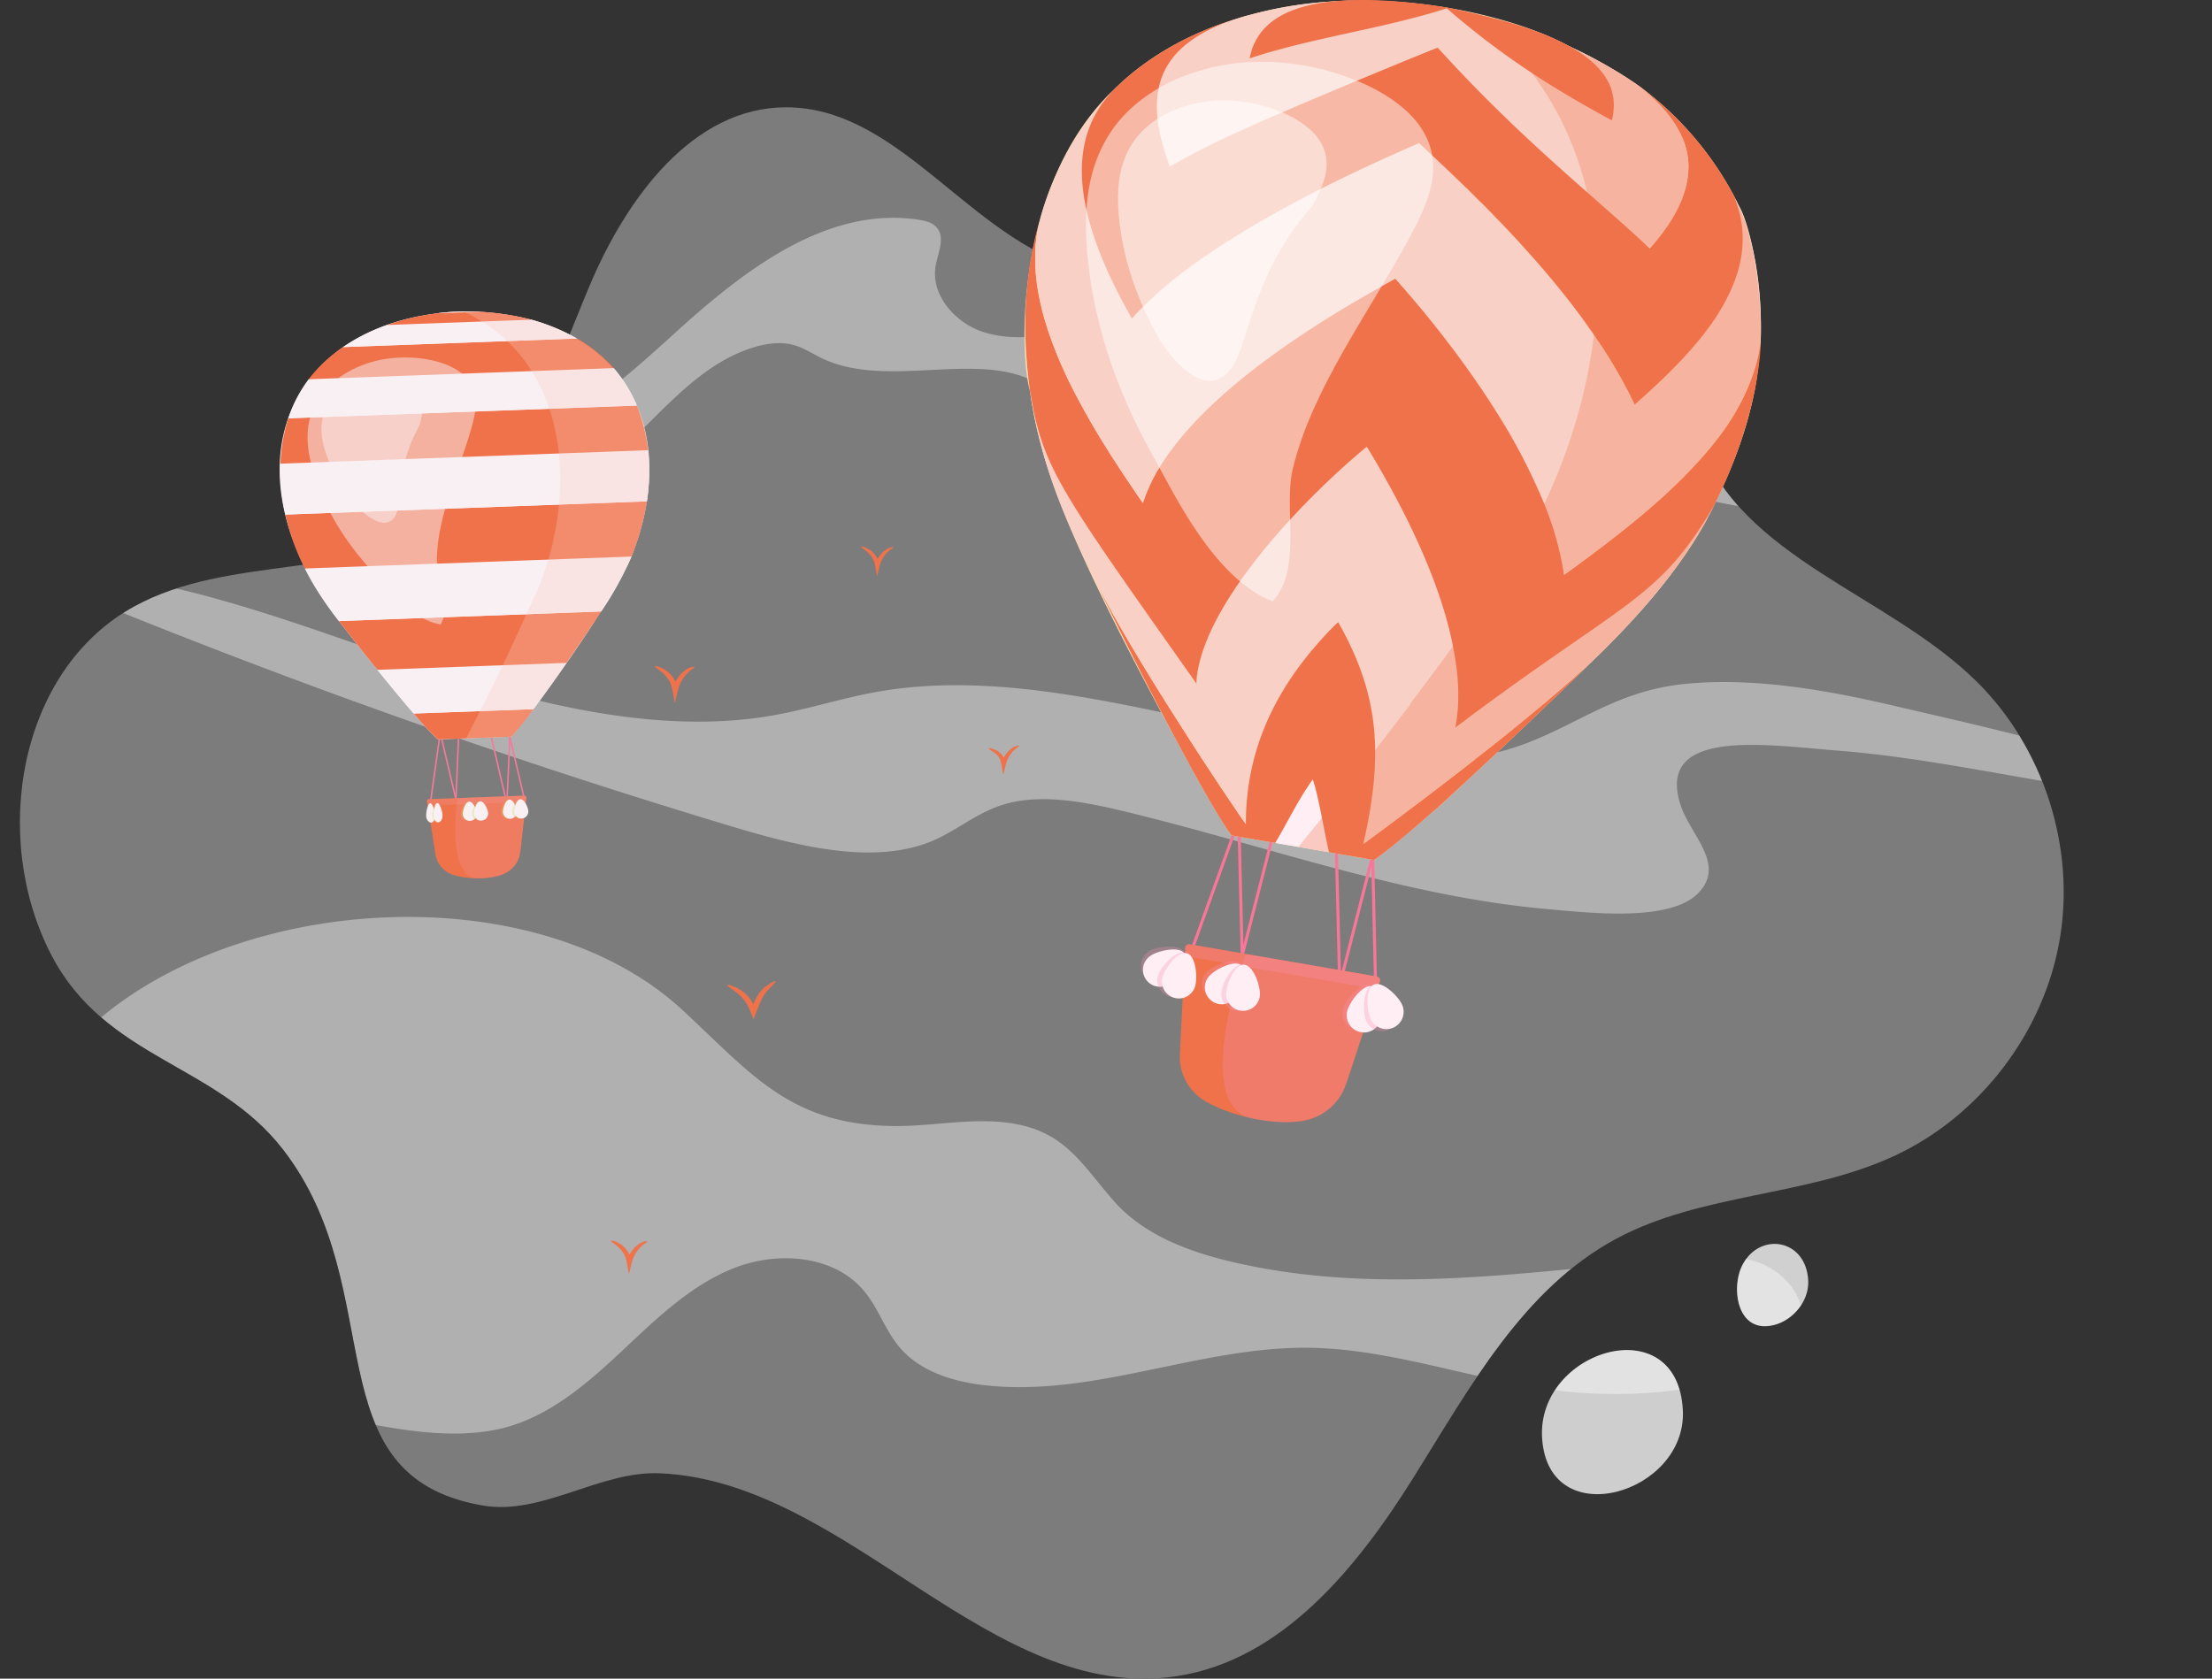
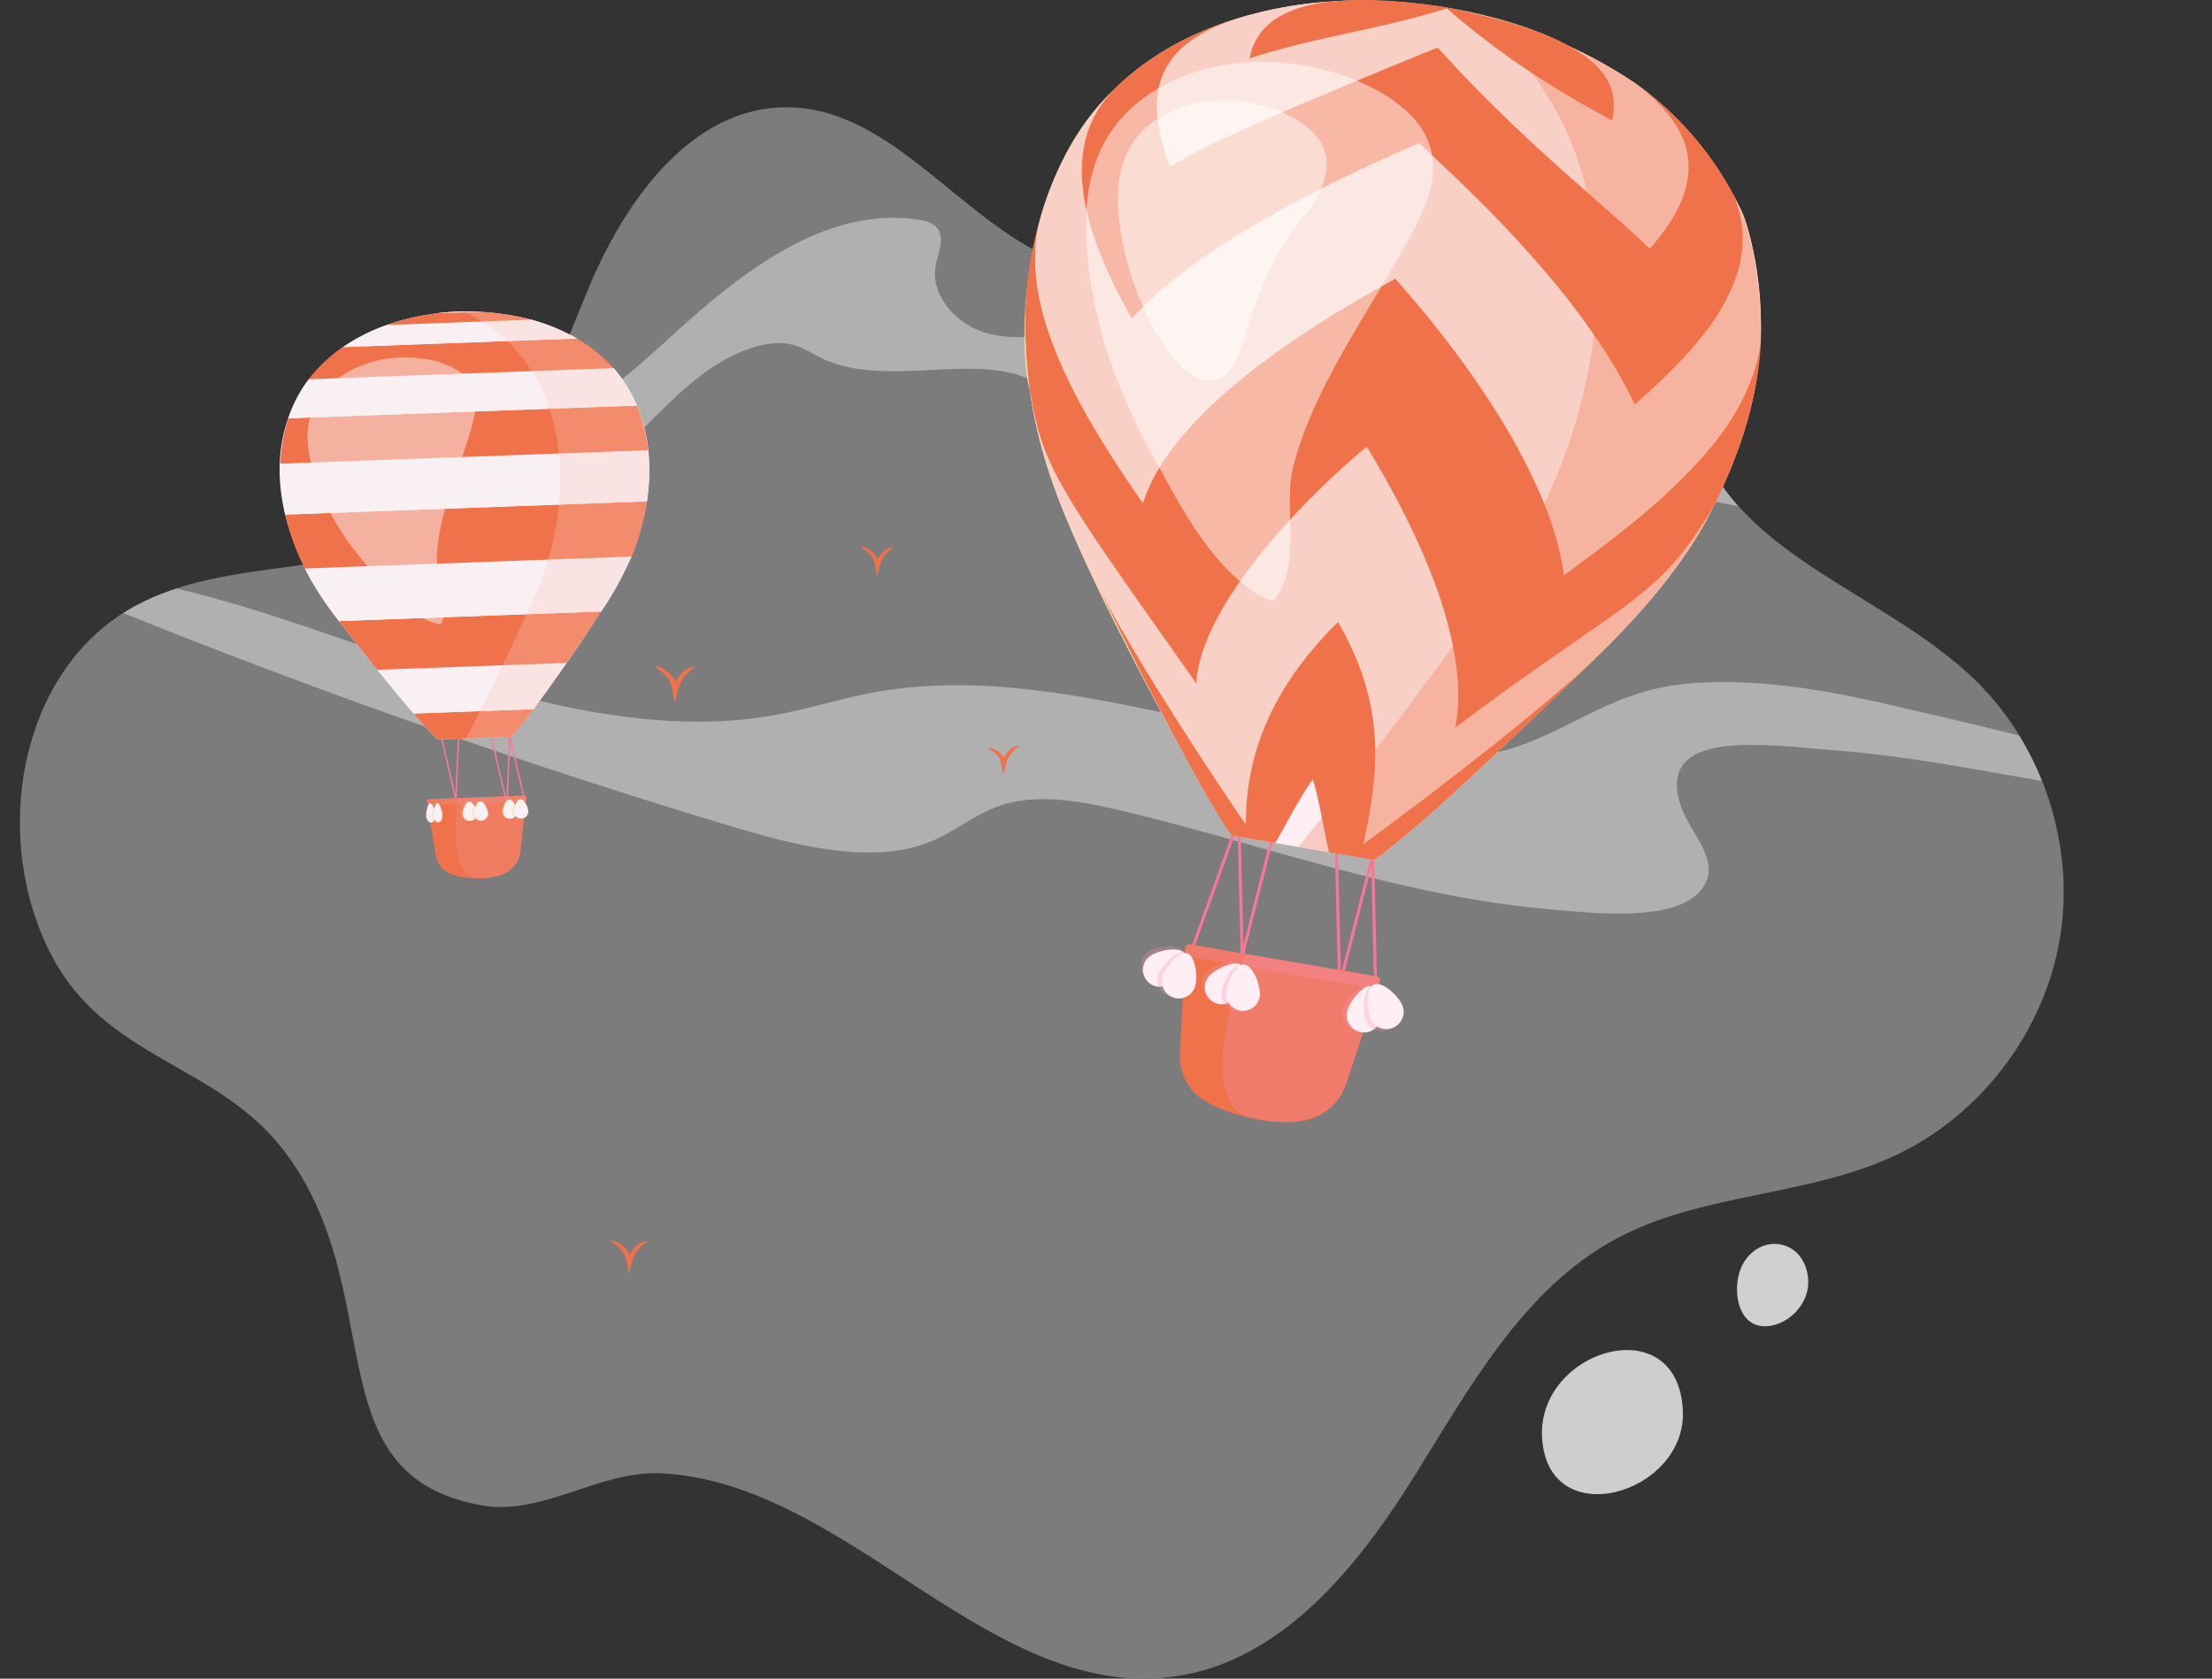
<svg xmlns="http://www.w3.org/2000/svg" width="962.639" height="730.673" viewBox="0 0 962.639 730.673">
  <rect x="0" y="0" width="962.639" height="730.673" fill="#333333" stroke="none" />
  <defs>
    <clipPath id="a">
      <rect width="962.639" height="730.673" fill="none" />
    </clipPath>
    <clipPath id="c">
      <path d="M341.224,42.283c-40.792.056-69.507,39.877-85.377,77.455s-28.577,80.4-62.761,102.662c-39.533,25.74-94.1,14.41-135.456,37.106C7.161,287.2-5.042,360.091,21.483,411.187c23.668,45.59,71.9,47.206,100.929,84.827,47.443,61.481,11.849,141.9,86.779,154.861,13.908,2.406,27.584-2.149,41.334-6.7,11.872-3.933,23.8-7.865,35.974-7.318,77.118,3.474,136.19,89.336,210.405,89.386h.157a95.406,95.406,0,0,0,14.4-1.1c45.586-7,78.165-47.01,102.646-86.1s47.742-82.381,88.36-104.231c37.32-20.074,83.045-18.293,121.426-36.259,37.094-17.361,64.725-53.608,71.641-93.975s-7.074-83.745-36.27-112.466c-38.489-37.859-102.1-53.431-120.568-104.161-8.561-23.516-5.221-50.763-17.236-72.716-14.724-26.9-48.862-37.8-79.436-35.445s-59.185,15.168-88.273,24.865-61.125,16.308-90.08,6.217c-44.882-15.641-74.853-68.588-122.362-68.585h-.089" transform="translate(-7.839 -42.283)" fill="none" />
    </clipPath>
    <clipPath id="d">
      <rect width="783.275" height="155.078" fill="none" />
    </clipPath>
    <clipPath id="e">
-       <rect width="784.426" height="224.875" fill="none" />
-     </clipPath>
+       </clipPath>
    <clipPath id="f">
      <rect width="936.673" height="147.194" fill="none" />
    </clipPath>
    <clipPath id="h">
      <rect width="68.499" height="73.091" fill="none" />
    </clipPath>
    <clipPath id="i">
      <rect width="85.082" height="19.602" fill="none" />
    </clipPath>
    <clipPath id="j">
      <rect width="201.118" height="368.646" fill="none" />
    </clipPath>
    <clipPath id="k">
      <rect width="151.117" height="234.926" fill="none" />
    </clipPath>
    <clipPath id="l">
      <rect width="90.789" height="122.115" fill="none" />
    </clipPath>
    <clipPath id="m">
      <rect width="15.539" height="19.831" fill="none" />
    </clipPath>
    <clipPath id="n">
      <rect width="15.337" height="20.036" fill="none" />
    </clipPath>
    <clipPath id="o">
      <rect width="17.816" height="17.017" fill="none" />
    </clipPath>
    <clipPath id="p">
      <rect width="14.736" height="20.063" fill="none" />
    </clipPath>
    <clipPath id="q">
      <rect width="19.118" height="15.596" fill="none" />
    </clipPath>
    <clipPath id="r">
      <rect width="15.232" height="19.45" fill="none" />
    </clipPath>
    <clipPath id="s">
      <rect width="30.892" height="35.991" fill="none" />
    </clipPath>
    <clipPath id="t">
      <rect width="43.271" height="4.279" fill="none" />
    </clipPath>
    <clipPath id="u">
      <rect width="6.134" height="8.392" fill="none" />
    </clipPath>
    <clipPath id="v">
      <rect width="6.133" height="8.397" fill="none" />
    </clipPath>
    <clipPath id="w">
      <rect width="6.134" height="8.391" fill="none" />
    </clipPath>
    <clipPath id="y">
      <rect width="3.96" height="8.392" fill="none" />
    </clipPath>
    <clipPath id="z">
      <rect width="80.895" height="185.846" fill="none" />
    </clipPath>
    <clipPath id="aa">
      <rect width="73.201" height="116.242" fill="none" />
    </clipPath>
    <clipPath id="ab">
      <rect width="43.974" height="61.492" fill="none" />
    </clipPath>
    <clipPath id="ac">
      <path d="M607.443,570.359c2.78,41.923,63.114,24.1,61.247-12.324-.943-18.434-11.918-26.144-24.332-26.142-17.742,0-38.421,15.758-36.916,38.467" transform="translate(-607.366 -531.892)" fill="none" />
    </clipPath>
    <clipPath id="ae">
      <path d="M686.675,499.011c-5.04,9.376-2.828,28.172,11,26.827,8.3-.808,15.566-7.663,17.189-15.711a16.739,16.739,0,0,0,.306-4.362c-.644-10.289-7.476-15.692-14.615-15.692-5.239,0-10.643,2.911-13.883,8.937" transform="translate(-684.207 -490.074)" fill="none" />
    </clipPath>
  </defs>
  <g clip-path="url(#a)">
    <g clip-path="url(#a)">
      <path d="M21.483,411.186C-5.042,360.091,7.161,287.2,57.63,259.5c41.357-22.694,95.923-11.365,135.456-37.106,34.183-22.258,46.891-65.083,62.761-102.661s44.584-77.4,85.377-77.456c47.559-.066,77.541,52.936,122.451,68.587,28.955,10.091,60.99,3.479,90.08-6.218s57.7-22.51,88.273-24.864,64.713,8.546,79.435,35.444c12.016,21.953,8.676,49.2,17.238,72.716,18.468,50.73,82.08,66.3,120.568,104.162,29.2,28.72,43.187,72.1,36.27,112.465S860.99,481.188,823.9,498.551c-38.381,17.966-84.106,16.183-121.426,36.258-40.618,21.848-63.878,65.143-88.36,104.229s-57.06,79.1-102.646,86.1c-81.22,12.466-142.88-84.584-224.967-88.281-26.274-1.183-51.392,18.5-77.308,14.021-74.929-12.963-39.335-93.38-86.779-154.861C93.379,458.392,45.15,456.776,21.483,411.186" transform="translate(0.822 4.432)" fill="#7c7c7c" />
    </g>
    <g transform="translate(8.661 46.715)">
      <g clip-path="url(#c)">
        <g transform="translate(40.448 32.832)" opacity="0.4">
          <g clip-path="url(#d)">
            <path d="M826.236,178.948c5.779,11.51-6.279,25.568-18.77,30.577-32.23,12.922-68.235.316-102.111-7.315a349.732,349.732,0,0,0-190.7,10.841c-7.164,2.495-14.694,5.268-22.145,3.844-21.427-4.094-22.564-34.951-37.414-50.931-24.161-26-70.13-2.2-102.114-17.587-3.95-1.9-7.65-4.4-11.854-5.636-5.747-1.691-11.964-.873-17.7.866-24.107,7.31-40.35,29.05-59.175,45.791a167.608,167.608,0,0,1-52.877,31.789c-11.322,4.206-23.506,7.2-35.436,5.312s-23.532-9.574-27.2-21.085c-3.8-11.927,1.229-25.765-4.276-37.006-6.048-12.352-21.655-15.916-35.238-18.057l-45.211-7.126c-4.93-.778-10.118-1.667-13.968-4.842-8.565-7.063-5.957-20.8-1.113-30.787A113.179,113.179,0,0,1,61,88.092a214.38,214.38,0,0,1,85.308-16.053c18.137.344,40.153,6.325,44.347,23.974,3.685,15.5-8.872,29.591-19.5,41.461s-20.662,29.218-12.16,42.7c5.327,8.443,16.153,11.616,26.124,12.1,40.286,1.948,74.215-27.833,104.055-54.97S355.262,82,395.13,88.111c2.958.453,6.126,1.236,8.008,3.562,3.568,4.409.419,10.775-.593,16.357-2.314,12.763,8.419,24.961,20.76,28.954s25.725,1.883,38.516-.263l59.3-9.948c12.795-2.147,26.868-4.069,37.956,2.666,7.156,4.347,11.881,11.656,17.589,17.782,28.246,30.316,76.273,28.727,117.042,21.325s85.025-17.872,121.862,1.1c3.76,1.937,7.5,4.276,9.81,7.817a15.07,15.07,0,0,1,.854,1.483" transform="translate(-44.449 -72)" fill="#fff" />
          </g>
        </g>
        <g transform="translate(-8.661 352.412)" opacity="0.4">
          <g clip-path="url(#e)">
            <path d="M484.7,484.867c12.8,14.611,32,21.9,50.9,26.4,63.975,15.228,130.8,4.417,196.292-1.587,11.48-1.053,23.446-1.891,34.18,2.31s19.8,14.984,18.158,26.394c-2.011,13.952-17.581,21.176-31.274,24.521a211.389,211.389,0,0,1-74.993,4.533c-36.614-4.368-71.984-18.316-108.856-18.651-47.588-.433-94.065,21.887-141.316,16.218-13.5-1.62-27.5-6.027-36.281-16.4-6.215-7.336-9.218-16.952-15.336-24.369-13.311-16.136-38.421-17.7-57.761-9.727s-34.479,23.331-49.783,37.59-32.281,28.266-52.8,32.347c-35.525,7.069-75.568-10.313-111.636-11.465-33.522-1.069-73.744,11.68-92.4-24.414-20.722-40.1-13.188-92.416,15.058-126.464,58.282-70.258,202.36-83.219,270.308-20.19,30.062,27.886,46.7,49.717,91.456,50.357,17.693.253,36-4.154,53.589-.845,21.783,4.1,28.872,17.9,42.488,33.44" transform="translate(0 -361.258)" fill="#fff" />
          </g>
        </g>
        <g transform="translate(17.305 203.748)" opacity="0.4">
          <g clip-path="url(#f)">
            <path d="M486.413,329.3c-17.287-4.14-36.136-7.669-51.928-2.94-12.167,3.644-20.71,11.711-32.2,16.314-25,10.013-57.588,1.924-86.015-6.626A3095.55,3095.55,0,0,1,23.5,231.794c5.722-6.348,18.526-5.648,29.1-3.828,47.922,8.244,92.8,26.918,138.795,41.723s96.314,25.981,142.083,18.032c15.624-2.713,30.217-7.588,45.822-10.349,74.958-13.261,155.907,23.4,235.035,28.149,13.167.79,26.6.647,38.445-2.763,28.5-8.2,45.467-25.576,77.956-28.817,29.925-2.985,61.675,2.633,91.4,9.589,44.087,10.317,98.534,21.941,138.043,41.434-52.911-1.606-108.594-17.708-162.2-21.939-31.62-2.495-79.865-10.181-69.148,23.418,4.257,13.347,20.017,25.978,7.732,38.574-12.387,12.7-47.522,8.547-66.184,6.874-62.982-5.645-122.965-27.98-183.965-42.588" transform="translate(-23.502 -226.699)" fill="#fff" />
          </g>
        </g>
      </g>
    </g>
    <g clip-path="url(#a)">
      <rect width="61.481" height="1.31" transform="translate(518.152 413.022) rotate(-70.181)" fill="#fa7699" />
      <rect width="1.31" height="69.086" transform="translate(596.37 358.535) rotate(-1.304)" fill="#fa7699" />
      <rect width="1.31" height="59.58" transform="translate(538.554 359.826) rotate(-1.4)" fill="#fa7699" />
      <rect width="1.311" height="59.58" transform="translate(580.82 365.55) rotate(-1.4)" fill="#fa7699" />
      <rect width="64.538" height="1.31" transform="translate(582.438 428.379) rotate(-75.674)" fill="#fa7699" />
      <rect width="64.538" height="1.31" transform="translate(538.194 422.583) rotate(-75.674)" fill="#fa7699" />
      <path d="M467.126,373.266l-.179,3.393-.081,1.147-.688,14.1-.039.225-1.382,27.558a22.34,22.34,0,0,0,10.963,20.574A60.971,60.971,0,0,0,486,444.932a82.427,82.427,0,0,0,8.232,2.405c1.615.393,3.183.721,4.817,1q2.2.379,4.425.589a7.665,7.665,0,0,0,1.137.138c1.362.177,2.688.231,4.013.285a48.389,48.389,0,0,0,5.227-.028c1.289-.069,2.578-.137,3.828-.328a24.076,24.076,0,0,0,19.485-16.43s.563-1.585,1.4-4.11l.956-2.853c2.209-6.757,5.631-17.193,8.308-25.32l1.194-3.565,1.473-4.505c.784-2.533,1.348-4.12,1.348-4.12l.1-.215a.418.418,0,0,0-.054-.357.057.057,0,0,0-.048-.066,1.242,1.242,0,0,0-.2-.5,1.735,1.735,0,0,0-1.293-.919l-81.1-13.971a1.71,1.71,0,0,0-2.121,1.2" transform="translate(48.715 38.999)" fill="#ef724b" />
      <g transform="translate(532.102 415.391)" opacity="0.3" style="mix-blend-mode:multiply;isolation:isolate">
        <g clip-path="url(#h)">
          <path d="M492.46,446.923c18.236,4.446,36.863,3.09,42.931-14.77.193-.542,14.81-44.479,14.724-45.046a.056.056,0,0,0-.048-.066,1.809,1.809,0,0,0-1.5-1.419l-55.9-9.631c-.732-.127-1.508.67-1.683,1.684,0,0-22.031,60.653,1.475,69.248" transform="translate(-481.616 -375.978)" fill="#f48fb1" />
        </g>
      </g>
      <g transform="translate(515.601 411.027)" opacity="0.3" style="mix-blend-mode:multiply;isolation:isolate">
        <g clip-path="url(#i)">
          <path d="M466.88,373.246l-.177,3.4-.023.549,83.812,14.439,1.251-3.765a1.751,1.751,0,0,0-1.62-1.831l-81.1-13.972a1.749,1.749,0,0,0-2.139,1.182" transform="translate(-466.68 -372.028)" fill="#f48fb1" />
        </g>
      </g>
      <path d="M406.011,170.375l-.02.113c4.571,32.328,16.064,64.4,67.761,159.412,1.763,2.907,3.407,5.818,1.136,2.169,3.5,6.469,14.1,25.522,18.818,31.558L555.641,374.3c8.4-5.942,18.717-14.914,26.848-22.124a3.123,3.123,0,0,0-.293.355c10.432-8.976,63.353-59.381,66.481-62.881,0,0,34.761-31.65,51.543-63.075,0-.019.463-.916.541-1.125.677-1.4.96-1.592,1.644-3.14.066-.048.075-.1.151-.205,0,0,.794-1.58.8-1.6l.085-.159.02-.113c20.666-41.336,19.53-66.21,20.5-71.846l-.039.225c1.025-29.005-6.06-54.081-9.371-58.772-.008-.043-1.657-3.383-1.675-3.422a4.621,4.621,0,0,1-.261-.508l-.036-.123A142.779,142.779,0,0,0,671.522,37.8a5.346,5.346,0,0,0-.571-.389.431.431,0,0,0-.262-.161c-.157-.1-1.254-.89-1.4-.994a.437.437,0,0,0-.263-.161c-4.78-3.518-16.817-10.63-27.874-15.712a1.118,1.118,0,0,0-.535-.266c-24.266-13.5-84.96-29.123-140.59-13.194.31-.122.678-.232.989-.352-3.137.948-4.7,1.391-4.709,1.394.179-.028.3-.064.481-.092C475.9,14.162,456.882,24.463,441.828,39.6c-41.753,40.126-40.991,113.476-35.817,130.774" transform="translate(42.301 0.02)" fill="#ffe0b2" />
      <path d="M645.96,34.1a.123.123,0,0,1,.093.133l.169.029c-.046-.066-.159-.085-.262-.161" transform="translate(67.714 3.575)" fill="#ff8a65" />
      <path d="M643.982,32.731l-.113-.02a1.234,1.234,0,0,0-.3-.284c.159.086.253.218.412.3" transform="translate(67.463 3.399)" fill="#ff8a65" />
      <path d="M502.29,334.719l23.443,4.039c-.1-.423-.192-.9-.284-1.384-.852-4.15-1.188-7.923-2.452-14.059-.687-3.425-1.717-7.549-3.3-12.869-.333-1.1-.665-2.2-1.044-3.372-.758,1.032-1.459,2.069-2.161,3.11-8.433,12.241-10.287,17.609-13.315,23.063-.313.47-.579,1-.892,1.472" transform="translate(52.653 32.19)" fill="#ffeef4" />
      <path d="M431.384,228.755c.335.755.725,1.519,1.06,2.272,1.73,3.433,3.44,6.977,5.087,10.22,10.014,20.352,22.33,44.525,33.3,64.693.718,1.225,1.425,2.508,2.17,3.914-.307-.576-.671-1.161-1.034-1.746,1.145,2.112,2.393,4.3,3.938,7.118,3.287,5.848,10.792,19.21,14.881,24.441l2.48.426,16.455,2.835c.313-.467.579-1,.892-1.472,4.451-7.647,8.443-15.663,13.315-23.063.7-1.041,1.4-2.078,2.161-3.11.342,1.045.674,2.148,1.044,3.372.875,3.343,1.7,7.314,2.561,11.408.118.658.246,1.261.365,1.92.906,4.508,1.793,9.129,2.675,13.11a1.683,1.683,0,0,0,.147.491c.092.479.183.96.284,1.383l16.738,2.884,2.817.485,2.048-1.446c7.635-5.589,18.773-15.335,24.8-20.679a3.225,3.225,0,0,0-.293.355c3.2-2.754,34.458-31.607,62-58.429l1.181-1.131.842-.843a3.052,3.052,0,0,0,.294-.354l.415-.393.558-.541.851-.9c-1.578,1.411-3.222,2.869-4.809,4.336-2.871,2.523-5.8,5.037-8.8,7.652-1.426,1.205-2.853,2.411-4.288,3.67q-3.556,2.958-7.311,6.054c-2.776,2.307-5.543,4.555-8.309,6.808-4.92,3.969-9.9,7.927-14.852,11.773-3.844,3.11-7.724,6.1-11.463,8.935-2.483,1.952-4.89,3.8-7.289,5.59a15.132,15.132,0,0,1-1.539,1.187c-1.813,1.43-3.605,2.744-5.333,4.014-11.414,8.653-19.984,14.952-22.571,16.828a6.577,6.577,0,0,0-.792.559,102.933,102.933,0,0,0,5.294-19.281,95.168,95.168,0,0,0,1.15-23.185c0-.7-.057-1.346-.11-2.052-1.214-15.18-5.859-30.661-14.029-46.227-.7-1.339-1.442-2.743-2.2-4.092-.363-.584-.661-1.215-1.024-1.8-.133.093-.208.194-.339.288-10.9,10.076-42.609,39.837-39.832,87.723l-.84-1.189c-.42-.593-.934-1.32-1.633-2.312-.607-.858-1.24-1.9-1.986-2.953-3.226-4.85-8.122-12.133-13.829-20.776-.83-1.246-1.659-2.492-2.479-3.794-1.651-2.547-3.348-5.16-5.081-7.9-7-10.9-14.569-22.878-21.547-34.583-1.631-2.659-3.2-5.366-4.723-7.95-3.5-5.942-6.743-11.722-9.59-17.087-1.415-2.565-2.728-5.055-3.88-7.459" transform="translate(45.221 23.98)" fill="#ef724b" />
      <path d="M405.778,154.228l-.02.113.235,1.666c.828,5.305,1.8,10.464,3.295,16.582,5.67,24.013,14.051,42.053,25.841,66.251-.335-.753-.725-1.518-1.06-2.273,1.152,2.405,2.465,4.893,3.88,7.459,2.847,5.366,6.088,11.146,9.59,17.087,1.528,2.585,3.092,5.291,4.723,7.951,6.978,11.7,14.546,23.686,21.547,34.582,1.733,2.738,3.43,5.35,5.081,7.9.82,1.3,1.649,2.549,2.479,3.794,5.454,8.425,10.294,15.7,13.829,20.776.747,1.057,1.38,2.1,1.986,2.953.7.992,1.213,1.719,1.633,2.314l.84,1.189c-.078-35.584,15.6-63.637,39.832-87.724.133-.093.208-.194.339-.288.364.586.662,1.216,1.024,1.8.755,1.348,1.5,2.753,2.2,4.091,8.27,16.338,12.352,31.374,12.826,47.82,0,.695.05,1.4.036,2.152.139,12.327-1.672,25.534-5.167,40.774l.792-.559c2.586-1.877,11.157-8.175,22.57-16.829,1.728-1.269,3.475-2.652,5.334-4.014a15.392,15.392,0,0,0,1.538-1.185c2.342-1.8,4.758-3.706,7.289-5.592,3.692-2.9,7.573-5.891,11.463-8.934,4.9-3.857,9.932-7.8,14.852-11.774,2.766-2.252,5.533-4.5,8.31-6.808q3.754-3.1,7.31-6.053c1.435-1.261,2.861-2.465,4.288-3.67,3.183-2.644,6.121-5.213,8.8-7.652,1.586-1.468,3.231-2.926,4.808-4.338l-.851.9c.415-.393.831-.786,1.191-1.189.01-.055.075-.1.141-.148,16.881-16.474,35.578-35.072,51.146-62.447.086-.16.17-.319.256-.48a.428.428,0,0,1,.1-.215,8.516,8.516,0,0,0,.446-.909,4.376,4.376,0,0,0,.333-.58c.086-.161.171-.319.266-.535a18.982,18.982,0,0,0,1.045-2.025c.066-.048.075-.1.151-.205a.8.8,0,0,1,.171-.319,7.039,7.039,0,0,0,.456-.967,2.2,2.2,0,0,0,.171-.318C684.2,232.657,679.4,232.931,597.6,295.437c-1.209.953-2.464,1.84-3.672,2.792-1,.756-2.058,1.5-3.068,2.315,2.724-11.774,2.332-24.318-.111-36.751q-.136-.719-.274-1.439c-6.834-34.429-28.266-68-37.072-82.229l-1.091-1.754c-1.624,1.345-3.258,2.747-5,4.127-1.087.917-2.182,1.888-3.344,2.907-29.09,24.7-62.735,56.968-65.679,93.251-.042.921-.141,1.833-.173,2.7C415.992,187.9,411.84,187.42,406.2,156.506c-.165-.726-.264-1.5-.42-2.278" transform="translate(42.534 16.167)" fill="#f9d0c5" />
      <path d="M405.832,160.531l.055.357a3.928,3.928,0,0,0,.091.481c.156.781.255,1.552.42,2.278,5.244,31.541,13.992,42.739,71.918,124.845.032-.864.131-1.777.173-2.7,3.495-30.385,39.435-69.919,65.679-93.252,1.162-1.018,2.258-1.99,3.344-2.906,1.71-1.5,3.344-2.9,4.958-4.194.41.652.773,1.236,1.137,1.821,14.571,24.213,30.171,54.928,36.088,83.567q.136.721.274,1.442c2.554,12.45,3.158,24.45,1.039,35.4,1.067-.8,2.068-1.56,3.124-2.306,1.209-.951,2.464-1.837,3.672-2.791,68.068-50.538,81.863-51.119,105.348-90.77a2.273,2.273,0,0,0,.171-.317c.076-.1.076-.1.085-.159l.02-.114A206.836,206.836,0,0,0,721.3,161.029c.5-2.584.92-5.007,1.233-7.158.621-3.607.91-6.633,1.129-8.916l.02-.113c.019-.113-.008-.292.011-.4.113-1.664.214-2.923.19-3.8.02-.114-.008-.292.012-.405.011-.4,0-.695.032-.864l-.039.225c-.01.056-.01.056-.019.114l-.166.957a88.94,88.94,0,0,1-5.053,18.221c-.581,1.351-1.171,2.758-1.809,4.1-4.889,10.531-12.573,21.45-24.882,33.952-1.352,1.451-2.817,2.881-4.349,4.359-7.533,7.348-15.485,14.1-23.086,20.162q-1.813,1.43-3.626,2.857c-6.723,5.342-14.246,10.951-22.524,16.894a132.743,132.743,0,0,0-7.641-33.115c-.083-.19-.158-.434-.241-.622-9.852-26.011-29.19-53.888-63.208-92.535-.823-.953-1.6-1.842-2.374-2.73-3.271,1.815-6.8,3.761-10.476,5.913-31.743,17.858-79.6,46.4-96.362,84.077-.571,1.295-1.132,2.532-1.647,3.836a2.087,2.087,0,0,0-.21.545c-.42,1.088-.792,2.243-1.156,3.34-8.907-12.966-17.831-26.515-25.559-40.263-1.368-2.5-2.727-5.055-4.039-7.543-2.093-4.017-4.055-8.127-5.893-12.272-1.04-2.385-2.023-4.761-2.941-7.181-5.462-13.765-8.735-27.443-8.448-40.566.007-1.043.069-2.076.13-3.111a21.548,21.548,0,0,1,.282-3.318,55.061,55.061,0,0,1,1.762-9.559c-1.082,3.585-1.984,7.143-2.9,11.453-4.6,22.011-4.384,41.954-1.622,62.972" transform="translate(42.335 9.026)" fill="#ef724b" />
      <path d="M408.182,100.929a32.507,32.507,0,0,0-.282,3.318c-.973,16.429,3.849,33.913,11.258,50.857,1.84,4.146,3.8,8.255,5.894,12.272,1.311,2.488,2.67,5.045,4.039,7.543,8.126,14.8,17.415,28.59,25.5,40.254.363-1.1.792-2.243,1.212-3.33a2,2,0,0,1,.21-.545c.515-1.3,1.076-2.542,1.647-3.836,16.254-34.4,63.2-65.07,96.361-84.078,3.678-2.151,7.2-4.1,10.477-5.912.776.887,1.551,1.777,2.373,2.729,12.109,13.924,27.647,33.2,41.134,54.613a259.066,259.066,0,0,1,21.01,40.059,137.014,137.014,0,0,1,8.891,31.591c7.127-5.33,16.4-11.973,26.206-19.742,7.6-6.06,15.554-12.814,23.088-20.162,11.729-11.5,22.422-24.4,29.229-38.311.638-1.34,1.229-2.748,1.81-4.1a68.386,68.386,0,0,0,5.218-19.179,1.636,1.636,0,0,1,.025.526c.012-.4,0-.695.033-.864l-.039.225c1.078-30.511-5.668-50.3-9.243-58.517-.046-.066-.083-.189-.129-.255a1.032,1.032,0,0,0-.214-.443c-.167-.377-.484-.9-.725-1.517-.261-.509-.568-1.085-.735-1.462a4.606,4.606,0,0,1-.261-.508c.377.925.593,1.837.908,2.759,3.324,10.769,4.258,23.374-3.37,39.3-.147.3-.282.612-.434.914-.489.988-1.022,1.992-1.579,3-.851,1.527-1.707,3.05-2.664,4.551q-.983,1.657-2.133,3.287c-.559.892-1.166,1.715-1.837,2.585-.929,1.35-1.97,2.678-3.078,4.054-7,8.95-16.526,18.8-29.315,29.709a249.63,249.63,0,0,0-17.726-30.152c-.541-.9-1.147-1.764-1.753-2.624-1.436-2.1-2.985-4.228-4.534-6.352-7.206-9.714-14.958-18.94-22.555-27.386-4.234-4.732-8.794-9.581-13.618-14.59.009-.056-.048-.066-.1-.075-1.234-1.257-2.468-2.513-3.692-3.828-1.271-1.379-2.562-2.646-3.861-3.857-1.786-1.759-3.563-3.572-5.395-5.4-.4-.358-.805-.718-1.151-1.067q-9.005-8.863-19.332-18.475c-3.571,1.53-7.331,3.145-11.233,4.911-52.558,23.152-87.5,43.071-110.865,68.233-1.06,1.094-2.053,2.141-3,3.255-7.764-19.267-25.242-48.506-20.688-74.938a45.018,45.018,0,0,1,5.271-14.773c.707-1.226,1.439-2.444,2.279-3.628.323-.46.692-.908,1.035-1.363a49.024,49.024,0,0,1,3.626-4.3l-.973.935c-1.267,1.292-2.487,2.648-4.143,4.509a132.554,132.554,0,0,0-26.265,49.73l-.049.284a55.15,55.15,0,0,0-1.763,9.559" transform="translate(42.746 3.765)" fill="#f9d0c5" />
      <path d="M447.926,137.92c.946-1.114,1.939-2.161,3-3.255,26.19-27.4,75.157-52.276,110.865-68.233,3.9-1.766,7.662-3.381,11.176-4.921,2.665,2.721,9.9,9.247,19.389,18.484.346.35.748.71,1.151,1.068,1.739,1.694,3.516,3.508,5.395,5.4,1.3,1.211,2.591,2.477,3.861,3.857,1.244,1.2,2.478,2.458,3.693,3.828.056.009.113.019.1.075,4.44,4.538,9,9.386,13.618,14.59,7.6,8.446,15.35,17.673,22.555,27.386,1.549,2.123,3.1,4.248,4.534,6.351.617.8,1.223,1.662,1.772,2.511a214.23,214.23,0,0,1,17.707,30.266c10.259-9.025,20.8-18.99,29.315-29.709,1.1-1.319,2.093-2.713,3.078-4.054.672-.871,1.278-1.694,1.837-2.585q1.152-1.629,2.133-3.287c.972-1.549,1.845-3.06,2.664-4.551.555-1,1.074-2,1.579-3,.152-.307.288-.609.435-.914,6.01-12.39,8.066-25.576,3.369-39.3q-.431-1.4-.908-2.759c-.046-.066-.046-.066-.036-.123A141.965,141.965,0,0,0,669.1,37.046a2.619,2.619,0,0,0-.515-.379.434.434,0,0,0-.262-.161c-.366-.238-.721-.53-1.087-.769l-.309-.225a.431.431,0,0,0-.262-.161,11.484,11.484,0,0,0-1.359-.873c-.684-.409-.75-.361-.029.169,9.4,7.073,16.864,14.278,21.069,22.2a8.662,8.662,0,0,1,.762,1.64,7.254,7.254,0,0,1,.8,1.763,16.9,16.9,0,0,1,.962,2.834,28.5,28.5,0,0,1,1.252,8.224c.057,10.107-4.923,21.84-16.838,36.095-3.352-4.119-4.547-5.6-27.688-27.226-13.086-12.295-33.187-31.018-64.645-60.287-96.8,38.8-96.8,38.8-116.5,51.769-3.512-10.934-6.355-22.392-4.54-32.929,1.894-10.99,8.9-20.983,25.594-28.318.81-.325,1.631-.707,2.5-1.021.753-.335,1.554-.6,2.421-.917,1.121-.446,2.289-.825,3.457-1.2-3,.934-6.328,2.044-8.307,2.747-16.984,6.3-33.055,15.717-46.11,28.847-1.35,1.462-2.531,2.9-3.635,4.357-.348.454-.709.9-1.036,1.363-.839,1.192-1.582,2.4-2.279,3.627-15.073,26.115-.738,61.218,15.417,89.712" transform="translate(44.671 0.762)" fill="#ef724b" />
      <path d="M555.7,1.06c.169.029.348,0,.573.041a1.758,1.758,0,0,0-.573-.041" transform="translate(58.252 0.11)" fill="#ffe0a1" />
      <path d="M461.35,72.394c17.264-9.271,19.46-11.91,116.5-51.769,23.726,26.313,46.7,46.866,65.4,63.319,10.527,9.3,19.715,17.264,26.925,24.251,11.853-13.219,17.107-25.2,16.847-36.151a32.051,32.051,0,0,0-1.253-8.224c-.3-.978-.6-1.9-.962-2.834a8.8,8.8,0,0,0-.8-1.763,8.662,8.662,0,0,0-.762-1.64c-3.523-7.164-9.729-13.92-18.024-20.339-.365-.238-.721-.53-1.086-.769-.1-.074-.207-.15-.309-.225a.431.431,0,0,0-.262-.161,11.484,11.484,0,0,0-1.359-.873,188.773,188.773,0,0,0-26.516-14.839,1.1,1.1,0,0,0-.534-.266C613.426,10.158,596.775,7.115,595.2,6.844c39.572,10.126,59.62,23.1,59.312,40.043a1.139,1.139,0,0,1-.051.631,23.378,23.378,0,0,1-.723,4.866c-12.4-9.563-26.084-18.014-39.379-26.4-11.514-7.263-22.691-14.47-32.416-22.354-.123.035-.235.017-.3.064-23.662,4.975-53.179,11.264-79.784,19.853-1.9.6-3.861,1.192-5.773,1.848a12.792,12.792,0,0,1,.674-2.9,15.329,15.329,0,0,1,.916-2.627,7.92,7.92,0,0,1,.733-1.557C504.247,6.96,518.928.9,542.256.218c-3.422-.008-6.807.1-10.222.388a175.444,175.444,0,0,0-37.47,6.311c.31-.122.678-.232.989-.352l-1.346.407c-.557.194-1.1.333-1.592.479-.433.158-.857.259-1.29.417-1.346.405-2.7.869-4,1.342-.8.267-1.667.582-2.421.917-.867.314-1.687.7-2.5,1.021-25.81,11.046-33.112,29.518-21.054,61.247" transform="translate(47.769 0.023)" fill="#f9d0c5" />
      <path d="M492.249,25.42c1.912-.656,3.871-1.248,5.773-1.848,26.31-7.885,52.973-11.415,79.784-19.853.067-.048.18-.029.245-.074A348.588,348.588,0,0,0,615.2,31.862c10.052,6.664,21.223,13.231,34.645,20.534a20.136,20.136,0,0,0,.779-4.857,1.133,1.133,0,0,0,.05-.63c.655-11.551-7.392-20.075-18.817-26.511a1.117,1.117,0,0,0-.535-.266c-12.392-6.892-28.575-11.3-42.19-14.462-3.849-.895-7.484-1.7-10.789-2.381-4.688-.75-10.183-1.524-16-2.119a7.389,7.389,0,0,1-1.137-.137,2.392,2.392,0,0,1-.63-.051C550.186,0,538.719-.462,528.2.628c-15.07,1.582-28.212,6.456-33.631,17.707a7.854,7.854,0,0,0-.732,1.557,14.458,14.458,0,0,0-.917,2.627,25.052,25.052,0,0,0-.674,2.9" transform="translate(51.601 0)" fill="#ef724b" />
      <g transform="translate(565.032 5.67)" opacity="0.3" style="mix-blend-mode:multiply;isolation:isolate">
        <g clip-path="url(#j)">
          <path d="M511.421,368.109l32.912,5.67c8.413-5.948,18.867-15.048,26.848-22.125a3.391,3.391,0,0,0-.294.355c10.429-8.971,63.351-59.377,66.482-62.88,0,0,34.914-31.936,51.542-63.075,0-.019.462-.916.6-1.115.578-1.31.93-1.661,1.587-3.15.067-.049.076-.1.152-.207,0-.023.774-1.463.808-1.659.054-.038.062-.019.161-.263,20.382-40.852,19.278-64.745,20.249-70.381a1,1,0,0,1,0-.348l-.039.225c1.075-29.359-6.015-54.647-9.285-59.278,0,0-.937-1.917-1.152-2.4,0,0-.5-1.053-.5-1.13a1.787,1.787,0,0,1-.307-.577c-15.207-29.753-35.965-43.838-40.943-48.31a2.585,2.585,0,0,0-.628-.4.442.442,0,0,0-.263-.161c-.155-.1-1.217-.862-1.4-1-.046-.064-.1-.074-.149-.14-.16-.085-.253-.218-.412-.3a1.186,1.186,0,0,1,.3.283c-10.329-7.6-22.54-12.974-27.854-15.824a1.111,1.111,0,0,0-.535-.265c-10.337-6.358-30.384-11.785-42.18-14.52C666.218,66.451,650.435,182.241,594,260.3a1.635,1.635,0,0,0-.348,0c-.4.552-14.489,19.963-14.957,20.461-.43.8-18.12,24.431-18.666,25.159a.333.333,0,0,0,.234-.018c-21.977,28.8-29.922,38.96-48.84,62.205" transform="translate(-511.421 -5.132)" fill="#ef724b" />
        </g>
      </g>
      <g transform="translate(472.603 26.883)" opacity="0.5" style="mix-blend-mode:soft-light;isolation:isolate">
        <g clip-path="url(#k)">
          <path d="M568.62,100.8c7.955-14.8,15.791-31.4,4.928-47.763-12.089-18.208-45.817-30-73.839-28.589s-49.674,13.856-60.59,29.6-12.384,34.484-10.844,53.064c2.437,29.415,12.2,59.454,28.585,88.673,9.644,17.193,26.464,53.235,52.135,63.473,13.195-14.83,4.514-40.143,8.794-57.824C526.282,166.349,551.1,133.4,568.62,100.8" transform="translate(-427.762 -24.332)" fill="#fff" />
        </g>
      </g>
      <g transform="translate(486.554 43.684)" opacity="0.5" style="mix-blend-mode:soft-light;isolation:isolate">
        <g clip-path="url(#l)">
          <path d="M525.005,85.494c4.784-8.889,9.5-18.858,2.975-28.691-7.256-10.942-27.515-18.035-44.348-17.2s-29.846,8.307-36.408,17.765-7.45,20.711-6.532,31.873c1.455,17.671,7.308,35.72,17.145,53.278,5.787,10.331,26.413,35.415,36.6,3.413,6.578-20.665,12.268-39.635,30.568-60.44" transform="translate(-440.389 -39.539)" fill="#fff" />
        </g>
      </g>
      <g transform="translate(584.177 428.767)" opacity="0.3" style="mix-blend-mode:multiply;isolation:isolate">
        <g clip-path="url(#m)">
          <path d="M529.309,397.567a7.51,7.51,0,1,0,13.908,5.673c1.567-3.84,1.821-13.363-2.021-14.93s-10.32,5.416-11.887,9.256" transform="translate(-528.75 -388.085)" fill="#f48fb1" />
        </g>
      </g>
      <path d="M530.77,399.089a7.51,7.51,0,1,0,14.427,4.18c1.155-3.983.405-13.48-3.579-14.635s-9.694,6.471-10.848,10.455" transform="translate(55.608 40.727)" fill="#ffeef4" />
      <g transform="translate(593.584 428.798)" opacity="0.3" style="mix-blend-mode:multiply;isolation:isolate">
        <g clip-path="url(#n)">
          <path d="M537.98,403.058a7.51,7.51,0,1,0,14.218-4.844c-1.337-3.925-7.395-11.279-11.32-9.941s-4.236,10.858-2.9,14.785" transform="translate(-537.264 -388.113)" fill="#f48fb1" />
        </g>
      </g>
      <path d="M540.074,402.978a7.51,7.51,0,0,0,13.606-6.363c-1.757-3.758-8.579-10.407-12.335-8.65s-3.027,11.255-1.271,15.012" transform="translate(56.464 40.639)" fill="#ffeef4" />
      <g transform="translate(523.112 418.499)" opacity="0.3" style="mix-blend-mode:multiply;isolation:isolate">
        <g clip-path="url(#o)">
          <path d="M475.992,382.913a7.358,7.358,0,1,0,9.69,11.075c3.057-2.676,7.461-10.906,4.785-13.964s-11.417.213-14.475,2.889" transform="translate(-473.479 -378.791)" fill="#f48fb1" />
        </g>
      </g>
      <path d="M476.619,384.92a7.358,7.358,0,1,0,10.8,9.994c2.76-2.982,6.273-11.629,3.29-14.389s-11.331,1.412-14.091,4.395" transform="translate(49.757 39.795)" fill="#ffeef4" />
      <g transform="translate(531.52 419.927)" opacity="0.3" style="mix-blend-mode:multiply;isolation:isolate">
        <g clip-path="url(#p)">
          <path d="M481.159,391.787a7.358,7.358,0,1,0,14.579,2c.551-4.026-1.525-13.124-5.551-13.677s-8.476,7.651-9.029,11.677" transform="translate(-481.089 -380.084)" fill="#f48fb1" />
        </g>
      </g>
      <path d="M482.977,392.662a7.358,7.358,0,0,0,14.71.4c.11-4.061-2.944-12.88-7.007-12.991s-7.592,8.528-7.7,12.591" transform="translate(50.629 39.842)" fill="#ffeef4" />
      <g transform="translate(496.613 412.034)" opacity="0.3" style="mix-blend-mode:multiply;isolation:isolate">
        <g clip-path="url(#q)">
          <path d="M453.53,374.6a7.364,7.364,0,1,0,6.659,13.136c3.627-1.838,9.932-8.73,8.094-12.359s-11.126-2.616-14.753-.778" transform="translate(-449.494 -372.94)" fill="#f48fb1" />
        </g>
      </g>
      <path d="M453.657,376.7a7.364,7.364,0,1,0,8,12.364c3.414-2.211,8.959-9.727,6.749-13.142s-11.339-1.432-14.753.778" transform="translate(47.203 39.214)" fill="#ffeef4" />
      <g transform="translate(503.661 414.597)" opacity="0.3" style="mix-blend-mode:multiply;isolation:isolate">
        <g clip-path="url(#r)">
          <path d="M456.418,384.571a7.364,7.364,0,0,0,13.645,5.545c1.531-3.769,1.767-13.107-2-14.637s-10.112,5.324-11.644,9.092" transform="translate(-455.873 -375.26)" fill="#f48fb1" />
        </g>
      </g>
      <path d="M457.967,385.894a7.364,7.364,0,0,0,14.167,4.026c1.111-3.912.329-13.22-3.583-14.332s-9.473,6.394-10.584,10.306" transform="translate(47.978 39.36)" fill="#ffeef4" />
-       <rect width="30.913" height="0.659" transform="translate(187.071 348.789) rotate(-82.05)" fill="#f47a9b" />
      <rect width="0.658" height="34.738" transform="translate(219.917 313.891) rotate(-13.195)" fill="#f47a9b" />
      <rect width="0.659" height="29.957" transform="translate(191.627 320.499) rotate(-13.195)" fill="#f47a9b" />
      <rect width="0.659" height="29.957" transform="translate(213.017 318.945) rotate(-13.195)" fill="#f47a9b" />
      <rect width="32.45" height="0.658" transform="translate(220.292 349.698) rotate(-87.541)" fill="#f47a9b" />
      <rect width="32.45" height="0.658" transform="translate(197.922 351.421) rotate(-87.541)" fill="#f47a9b" />
      <path d="M168.222,315.8l.263,1.688.078.572,1.119,7.008c0,.116,2.174,13.818,2.174,13.818a11.233,11.233,0,0,0,7.522,8.99,30.7,30.7,0,0,0,5.542,1.236,41.493,41.493,0,0,0,4.3.331c.835.026,1.641.026,2.474,0q1.122-.041,2.238-.168a3.708,3.708,0,0,0,.573-.05c.688-.054,1.347-.165,2-.274a24.573,24.573,0,0,0,2.57-.555c.626-.167,1.254-.334,1.849-.557a12.106,12.106,0,0,0,7.888-10.1s.114-.839.266-2.168l.175-1.5c.388-3.553.993-9.042,1.469-13.318l.22-1.878.259-2.369c.124-1.328.238-2.167.238-2.167.022-.173.02-.231-.04-.286a1.033,1.033,0,0,0-.182-.253.869.869,0,0,0-.73-.318l-41.348,1.511a.861.861,0,0,0-.92.811" transform="translate(17.634 32.86)" fill="#ef724b" />
      <g transform="translate(198.147 346.332)" opacity="0.3" style="mix-blend-mode:multiply;isolation:isolate">
        <g clip-path="url(#s)">
          <path d="M188.052,349.44c9.433.3,18.458-2.291,19.6-11.708.039-.287,2.688-23.418,2.586-23.689a.961.961,0,0,0-.913-.57l-28.5,1.042c-.373.013-.673.485-.654,1,0,0-4.567,32.124,7.887,33.923" transform="translate(-179.347 -313.472)" fill="#ef9394" />
        </g>
      </g>
      <g transform="translate(185.833 346.333)" opacity="0.3" style="mix-blend-mode:multiply;isolation:isolate">
        <g clip-path="url(#t)">
          <path d="M168.2,315.79l.264,1.689.046.273,42.734-1.562.226-1.982a.882.882,0,0,0-.988-.734l-41.353,1.513a.88.88,0,0,0-.93.8" transform="translate(-168.201 -313.473)" fill="#ef9394" />
        </g>
      </g>
      <g transform="translate(218.043 348)" opacity="0.3" style="mix-blend-mode:multiply;isolation:isolate">
        <g clip-path="url(#u)">
          <path d="M197.361,320.118a3.067,3.067,0,0,0,6.122.376c.1-1.69-1.044-5.407-2.734-5.511s-3.284,3.445-3.387,5.135" transform="translate(-197.355 -314.981)" fill="#cad64c" />
        </g>
      </g>
      <path d="M198.121,320.5a3.067,3.067,0,0,0,6.127-.271c-.075-1.691-1.608-5.267-3.3-5.193s-2.9,3.772-2.828,5.463" transform="translate(20.768 33.025)" fill="#f9f0f4" />
      <g transform="translate(222.918 347.95)" opacity="0.3" style="mix-blend-mode:multiply;isolation:isolate">
        <g clip-path="url(#v)">
          <path d="M201.769,320.157a3.067,3.067,0,0,0,6.13.218c.06-1.693-1.183-5.378-2.876-5.438s-3.194,3.528-3.254,5.22" transform="translate(-201.767 -314.936)" fill="#cad64c" />
        </g>
      </g>
      <path d="M202.56,320.439a3.066,3.066,0,0,0,6.116-.451c-.125-1.689-1.761-5.218-3.45-5.093s-2.791,3.855-2.666,5.544" transform="translate(21.233 33.009)" fill="#f9f0f4" />
      <g transform="translate(200.559 348.901)" opacity="0.3" style="mix-blend-mode:multiply;isolation:isolate">
        <g clip-path="url(#w)">
          <path d="M181.537,320.934a3.067,3.067,0,0,0,6.122.376c.1-1.69-1.044-5.407-2.734-5.511s-3.284,3.445-3.387,5.135" transform="translate(-181.53 -315.797)" fill="#cad64c" />
        </g>
      </g>
      <path d="M182.3,321.319a3.067,3.067,0,0,0,6.127-.271c-.075-1.692-1.608-5.267-3.3-5.193s-2.9,3.772-2.828,5.463" transform="translate(19.109 33.11)" fill="#f9f0f4" />
      <g transform="translate(205.434 348.851)" opacity="0.3" style="mix-blend-mode:multiply;isolation:isolate">
        <g clip-path="url(#v)">
          <path d="M185.944,320.973a3.067,3.067,0,0,0,6.13.218c.06-1.693-1.183-5.378-2.876-5.438s-3.194,3.528-3.254,5.22" transform="translate(-185.942 -315.752)" fill="#cad64c" />
        </g>
      </g>
      <path d="M186.735,321.255a3.066,3.066,0,0,0,6.116-.451c-.125-1.689-1.761-5.218-3.45-5.093s-2.791,3.855-2.666,5.544" transform="translate(19.574 33.095)" fill="#f9f0f4" />
      <path d="M167.88,321.9a3.111,3.111,0,0,0,1.583,2.888.912.912,0,0,0,.253.062.944.944,0,0,0,.263.021c1.095-.052,1.92-1.466,1.852-3.163a11.719,11.719,0,0,0-1.2-4.345c-.306-.544-.641-.895-.986-.888s-.666.394-.926.959c-.043.1-.087.2-.131.315a12.188,12.188,0,0,0-.712,4.152" transform="translate(17.598 33.175)" fill="#f9f0f4" />
      <g transform="translate(188.075 349.592)" opacity="0.3" style="mix-blend-mode:multiply;isolation:isolate">
        <g clip-path="url(#y)">
          <path d="M170.23,321.6c-.017,1.69.856,3.128,1.949,3.211s1.994-1.223,2.011-2.913-.833-5.392-1.927-5.473-2.016,3.485-2.033,5.176" transform="translate(-170.23 -316.422)" fill="#cad64c" />
        </g>
      </g>
      <path d="M170.744,321.893c.1,1.689,1.068,2.976,2.157,2.874s1.888-1.556,1.786-3.246-1.205-5.237-2.294-5.135-1.752,3.817-1.65,5.508" transform="translate(17.897 33.165)" fill="#f9f0f4" />
      <path d="M135.957,257.472c7.946,10.356,33.594,42.937,42.942,51.515l32.125-1.174c2.38-2.562,7.712-9.4,14.1-18.153,13.508-18.5,31.881-45.619,38.135-60.263,5.534-13.9,8.218-27.836,7.743-40.823-1.04-28.447-17.138-52.459-51.219-62.261a116.8,116.8,0,0,0-22.973-3.476l.834-.031c-2.508-.109-4.984-.164-7.484-.072a94.429,94.429,0,0,0-11.424.763l.461-.017c-67.555,7.966-92.478,69.932-43.237,133.992" transform="translate(11.546 12.861)" fill="#f9f0f4" />
      <path d="M163.892,282.4a137.4,137.4,0,0,0,9.482,10.159l32.128-1.176c3.168-3.419,6.743-8.169,9.581-11.987l-52.14,1.906q.481.558.949,1.1" transform="translate(17.081 29.288)" fill="#ef724b" />
      <path d="M150.087,265.966c4.5,5.547,9.668,11.81,14.355,17.247l52.14-1.907c7.674-10.425,14.4-20.18,14.37-20.141l-82.314,3.011q.726.9,1.448,1.79" transform="translate(15.581 27.377)" fill="#f9f0f4" />
      <path d="M135.1,247.164c4.736,6.131,10.269,13.125,15.122,19.135l82.314-3.01c4.595-6.655,8.864-12.887,15.127-22.375L133.5,245.088q.792,1.031,1.6,2.076" transform="translate(13.995 25.254)" fill="#ef724b" />
      <path d="M124.442,232.426a146.436,146.436,0,0,0,10.472,14.931l114.163-4.175a141.14,141.14,0,0,0,13.149-23.912l-142.171,5.2q1.992,3.976,4.388,7.957" transform="translate(12.585 22.985)" fill="#f9f0f4" />
      <path d="M112.491,203.747a103,103,0,0,0,8.367,23l142.171-5.2a111.724,111.724,0,0,0,6.736-24.019l-157.379,5.755c.034.154.07.307.1.461" transform="translate(11.781 20.707)" fill="#ef724b" />
      <path d="M110.41,186.3a87.485,87.485,0,0,0,2.183,19.1l157.378-5.755a92.245,92.245,0,0,0,.5-22.267l-160.009,5.851q-.056,1.523-.055,3.07" transform="translate(11.574 18.594)" fill="#f9f0f4" />
      <path d="M112.485,170.314a73.648,73.648,0,0,0-2.024,14.758l160.008-5.851a76.484,76.484,0,0,0-4.882-19.436L113.91,165.331q-.8,2.431-1.425,4.983" transform="translate(11.579 16.75)" fill="#ef724b" />
      <path d="M122.28,150.048a57.734,57.734,0,0,0-8.7,16.831l151.676-5.546a60.758,60.758,0,0,0-10.038-16.305L122.4,149.885c-.041.054-.083.108-.124.164" transform="translate(11.907 15.203)" fill="#f9f0f4" />
      <path d="M132.327,140.187a64.155,64.155,0,0,0-10.76,10.919l132.817-4.857a66.814,66.814,0,0,0-15.929-12.873L136.513,137.1q-2.161,1.475-4.186,3.084" transform="translate(12.743 13.981)" fill="#ef724b" />
      <path d="M152.1,129.073a83.038,83.038,0,0,0-17.005,8.808l101.941-3.728a87.629,87.629,0,0,0-19.859-8.193l-62.875,2.3q-1.109.394-2.2.814" transform="translate(14.162 13.204)" fill="#f9f0f4" />
      <path d="M166.575,124.738a100.749,100.749,0,0,0-14.1,3.861l62.875-2.3a110.119,110.119,0,0,0-48.779-1.563" transform="translate(15.984 12.863)" fill="#ef724b" />
      <path d="M173.026,123.4c-.264.031-.529.062-.792.1l18.912-.692a109.68,109.68,0,0,0-18.12.6" transform="translate(18.055 12.859)" fill="#f9f0f4" />
      <g transform="translate(201.704 135.547)" opacity="0.3" style="mix-blend-mode:multiply;isolation:isolate">
        <g clip-path="url(#z)">
          <path d="M183.721,308.532l19.712-.72c2.38-2.562,7.712-9.4,14.124-18.183,13.48-18.476,31.852-45.59,38.108-60.234,5.534-13.9,8.218-27.835,7.743-40.823-1.041-28.447-17.139-52.458-51.219-62.26a116.729,116.729,0,0,0-22.973-3.477l.834-.03c-2.508-.11-4.984-.164-7.484-.072,46.83,21.736,50.5,80.442,30.9,124.29a.8.8,0,0,0-.171.035c-3.565,7.956-7.67,16.882-11.722,25.662-3.689,7.7-15.11,30.563-17.853,35.813" transform="translate(-182.566 -122.686)" fill="#f7c9bc" />
        </g>
      </g>
      <g transform="translate(133.842 155.589)" opacity="0.5" style="mix-blend-mode:soft-light;isolation:isolate">
        <g clip-path="url(#aa)">
          <path d="M192.061,172.938c2.388-8.105,4.532-17.082-2.5-24.013-7.828-7.713-25.642-10.036-39.287-6.452s-23.017,11.942-26.764,20.818-2.537,18.247.137,27.232c4.234,14.224,12.135,28,23.215,40.689,6.52,7.466,18.515,23.469,32.2,25.858,4.964-8.658-1.919-20.219-1.637-29.363.56-18.142,9.374-36.918,14.635-54.768" transform="translate(-121.143 -140.827)" fill="#f9f0f4" />
        </g>
      </g>
      <g transform="translate(139.891 166.039)" opacity="0.5" style="mix-blend-mode:soft-light;isolation:isolate">
        <g clip-path="url(#ab)">
-           <path d="M169.221,169.575c1.434-4.869,2.722-10.262-1.5-14.426-4.7-4.634-15.4-6.029-23.6-3.876s-13.826,7.174-16.077,12.506-1.525,10.962.082,16.359a66.21,66.21,0,0,0,13.946,24.443c3.917,4.486,16.659,14.7,18.362-2.1,1.1-10.848,1.938-20.772,8.791-32.9" transform="translate(-126.618 -150.285)" fill="#f9f0f4" />
-         </g>
+           </g>
      </g>
      <path d="M402.713,293.87c.074.277-1.016.711-2.307,1.99a13.558,13.558,0,0,0-1.965,2.469c-.155.254-.307.517-.451.79l-.212.418c-.028.043-.088.191-.149.338l-.177.426a15.885,15.885,0,0,0-.695,2.27q-.343,1.4-.693,2.835-.149.6-.294,1.2c-.283-1.621-.646-3.974-.963-5.538a6.983,6.983,0,0,0-.307-.956l-.154-.432-.094-.186a6.694,6.694,0,0,0-.4-.707,7.84,7.84,0,0,0-2.063-2.023c-1.438-.986-2.464-1.545-2.355-1.794.085-.208,1.231-.1,3,.677a7.548,7.548,0,0,1,2.786,2.14,7.386,7.386,0,0,1,.583.878l.159.273.034.049c.032-.061-.015.059.065-.087.126-.222.252-.442.373-.657.185-.306.38-.6.578-.874a10.881,10.881,0,0,1,2.559-2.532c1.725-1.187,3.112-1.191,3.139-.966" transform="translate(40.823 30.793)" fill="#ef724b" />
      <path d="M353.15,215.709c.073.273-1.071.72-2.426,2.057a13.206,13.206,0,0,0-2.053,2.588c-.159.267-.319.541-.462.832l-.112.217-.175.405c-.12.3-.246.557-.369.9-.457,1.573-1,3.948-1.425,5.635l-.071-.407q-.272-1.554-.536-3.069c-.092-.577-.19-1.022-.287-1.467a11.54,11.54,0,0,0-.306-1.278,4.477,4.477,0,0,0-.194-.51l-.117-.286-.21-.438c-.134-.293-.31-.557-.464-.823a11.529,11.529,0,0,0-2.189-2.5c-1.477-1.264-2.622-1.847-2.512-2.112.072-.211,1.42-.075,3.288,1.046a10.086,10.086,0,0,1,2.831,2.593,9.745,9.745,0,0,1,.613.951c.093.17.193.338.28.516l.1.214a2.341,2.341,0,0,0,.3-.433,10.751,10.751,0,0,1,.59-.925,10.968,10.968,0,0,1,2.655-2.663c1.789-1.245,3.227-1.265,3.254-1.041" transform="translate(35.561 22.576)" fill="#ef724b" />
      <path d="M256.418,489.158c.083.309-1.213.816-2.749,2.331a14.985,14.985,0,0,0-2.327,2.932c-.18.3-.36.613-.523.942l-.126.245-.2.46c-.137.338-.28.631-.419,1.019-.518,1.782-1.137,4.473-1.615,6.385l-.08-.461q-.308-1.76-.607-3.478c-.1-.653-.215-1.158-.326-1.662a13.1,13.1,0,0,0-.347-1.448,5.343,5.343,0,0,0-.221-.58l-.133-.324-.239-.495c-.151-.333-.35-.631-.525-.934a13.1,13.1,0,0,0-2.48-2.834c-1.673-1.432-2.971-2.093-2.847-2.393.082-.24,1.61-.085,3.725,1.185a11.038,11.038,0,0,1,3.9,4.015c.1.193.219.384.316.586l.112.243a2.626,2.626,0,0,0,.339-.492,12.019,12.019,0,0,1,.67-1.047,12.456,12.456,0,0,1,3.007-3.017c2.027-1.41,3.656-1.433,3.687-1.179" transform="translate(25.227 51.236)" fill="#ef724b" />
      <path d="M275.18,262.874c.092.338-1.324.887-2.976,2.558a16.175,16.175,0,0,0-2.492,3.233c-.194.331-.386.674-.559,1.036l-.136.27-.22.53c-.147.381-.3.675-.45,1.142-.284,1.056-.577,2.094-.883,3.413q-.418,1.72-.847,3.487l-.106-.6q-.343-1.959-.678-3.868c-.115-.731-.243-1.218-.365-1.8a11.333,11.333,0,0,0-.393-1.559c-.071-.231-.17-.413-.252-.621l-.117-.287-.268-.538c-.177-.358-.387-.689-.587-1.014a14.594,14.594,0,0,0-2.74-3.088c-1.834-1.564-3.251-2.288-3.117-2.615.088-.262,1.759-.088,4.072,1.294a12.683,12.683,0,0,1,3.523,3.187,12.307,12.307,0,0,1,.773,1.169l.355.634.152.331a2.246,2.246,0,0,0,.346-.495,14.086,14.086,0,0,1,3.953-4.484c2.2-1.569,3.981-1.592,4.012-1.316" transform="translate(27.044 27.512)" fill="#ef724b" />
-       <path d="M307.458,386.58c.239.291-1.158,1.621-3.168,3.744a16.8,16.8,0,0,0-2.832,4.071c-.424.841-.826,1.762-1.216,2.749q-.234.6-.473,1.211-.3.786-.6,1.582-.6,1.6-1.214,3.235c-.474-1.089-.928-2.2-1.377-3.3-.232-.545-.451-1.124-.687-1.625q-.254-.5-.5-1a19.335,19.335,0,0,0-1.569-2.453,18.864,18.864,0,0,0-3.542-3.481c-2.326-1.746-3.974-2.709-3.807-3.052.131-.281,2.009.076,4.782,1.562a16.078,16.078,0,0,1,4.361,3.5,18.048,18.048,0,0,1,1.93,2.721l.208.38c.047.088.05.091.05.091a2.425,2.425,0,0,0,.167-.328,26.472,26.472,0,0,1,1.456-2.91,14.962,14.962,0,0,1,3.648-4.255c2.473-1.923,4.187-2.69,4.386-2.445" transform="translate(30.029 40.519)" fill="#ef724b" />
      <path d="M668.692,558.034c1.866,36.426-58.469,54.247-61.248,12.324-2.56-38.595,58.955-57.107,61.248-12.324" transform="translate(63.668 55.757)" fill="#cecece" />
      <path d="M715.173,505.766a16.775,16.775,0,0,1-.306,4.361c-1.623,8.05-8.892,14.9-17.188,15.713-13.832,1.345-16.044-17.452-11-26.827,7.655-14.238,27.382-11.086,28.5,6.754" transform="translate(71.723 51.373)" fill="#d0d0d0" />
    </g>
    <g transform="translate(671.034 587.649)">
      <g clip-path="url(#ac)">
        <g transform="translate(-671.034 -188.521)" opacity="0.4">
          <g clip-path="url(#e)">
            <path d="M484.7,484.867c12.8,14.611,32,21.9,50.9,26.4,63.975,15.228,130.8,4.417,196.292-1.587,11.48-1.053,23.446-1.891,34.18,2.31s19.8,14.984,18.158,26.394c-2.011,13.952-17.581,21.176-31.274,24.521a211.389,211.389,0,0,1-74.993,4.533c-36.614-4.368-71.984-18.316-108.856-18.651-47.588-.433-94.065,21.887-141.316,16.218-13.5-1.62-27.5-6.027-36.281-16.4-6.215-7.336-9.218-16.952-15.336-24.369-13.311-16.136-38.421-17.7-57.761-9.727s-34.479,23.331-49.783,37.59-32.281,28.266-52.8,32.347c-35.525,7.069-75.568-10.313-111.636-11.465-33.522-1.069-73.744,11.68-92.4-24.414-20.722-40.1-13.188-92.416,15.058-126.464,58.282-70.258,202.36-83.219,270.308-20.19,30.062,27.886,46.7,49.717,91.456,50.357,17.693.253,36-4.154,53.589-.845,21.783,4.1,28.872,17.9,42.488,33.44" transform="translate(0 -361.258)" fill="#fff" />
          </g>
        </g>
      </g>
    </g>
    <g transform="translate(755.931 541.447)">
      <g clip-path="url(#ae)">
        <g transform="translate(-755.931 -142.319)" opacity="0.4">
          <g clip-path="url(#e)">
            <path d="M484.7,484.867c12.8,14.611,32,21.9,50.9,26.4,63.975,15.228,130.8,4.417,196.292-1.587,11.48-1.053,23.446-1.891,34.18,2.31s19.8,14.984,18.158,26.394c-2.011,13.952-17.581,21.176-31.274,24.521a211.389,211.389,0,0,1-74.993,4.533c-36.614-4.368-71.984-18.316-108.856-18.651-47.588-.433-94.065,21.887-141.316,16.218-13.5-1.62-27.5-6.027-36.281-16.4-6.215-7.336-9.218-16.952-15.336-24.369-13.311-16.136-38.421-17.7-57.761-9.727s-34.479,23.331-49.783,37.59-32.281,28.266-52.8,32.347c-35.525,7.069-75.568-10.313-111.636-11.465-33.522-1.069-73.744,11.68-92.4-24.414-20.722-40.1-13.188-92.416,15.058-126.464,58.282-70.258,202.36-83.219,270.308-20.19,30.062,27.886,46.7,49.717,91.456,50.357,17.693.253,36-4.154,53.589-.845,21.783,4.1,28.872,17.9,42.488,33.44" transform="translate(0 -361.258)" fill="#fff" />
          </g>
        </g>
      </g>
    </g>
  </g>
</svg>